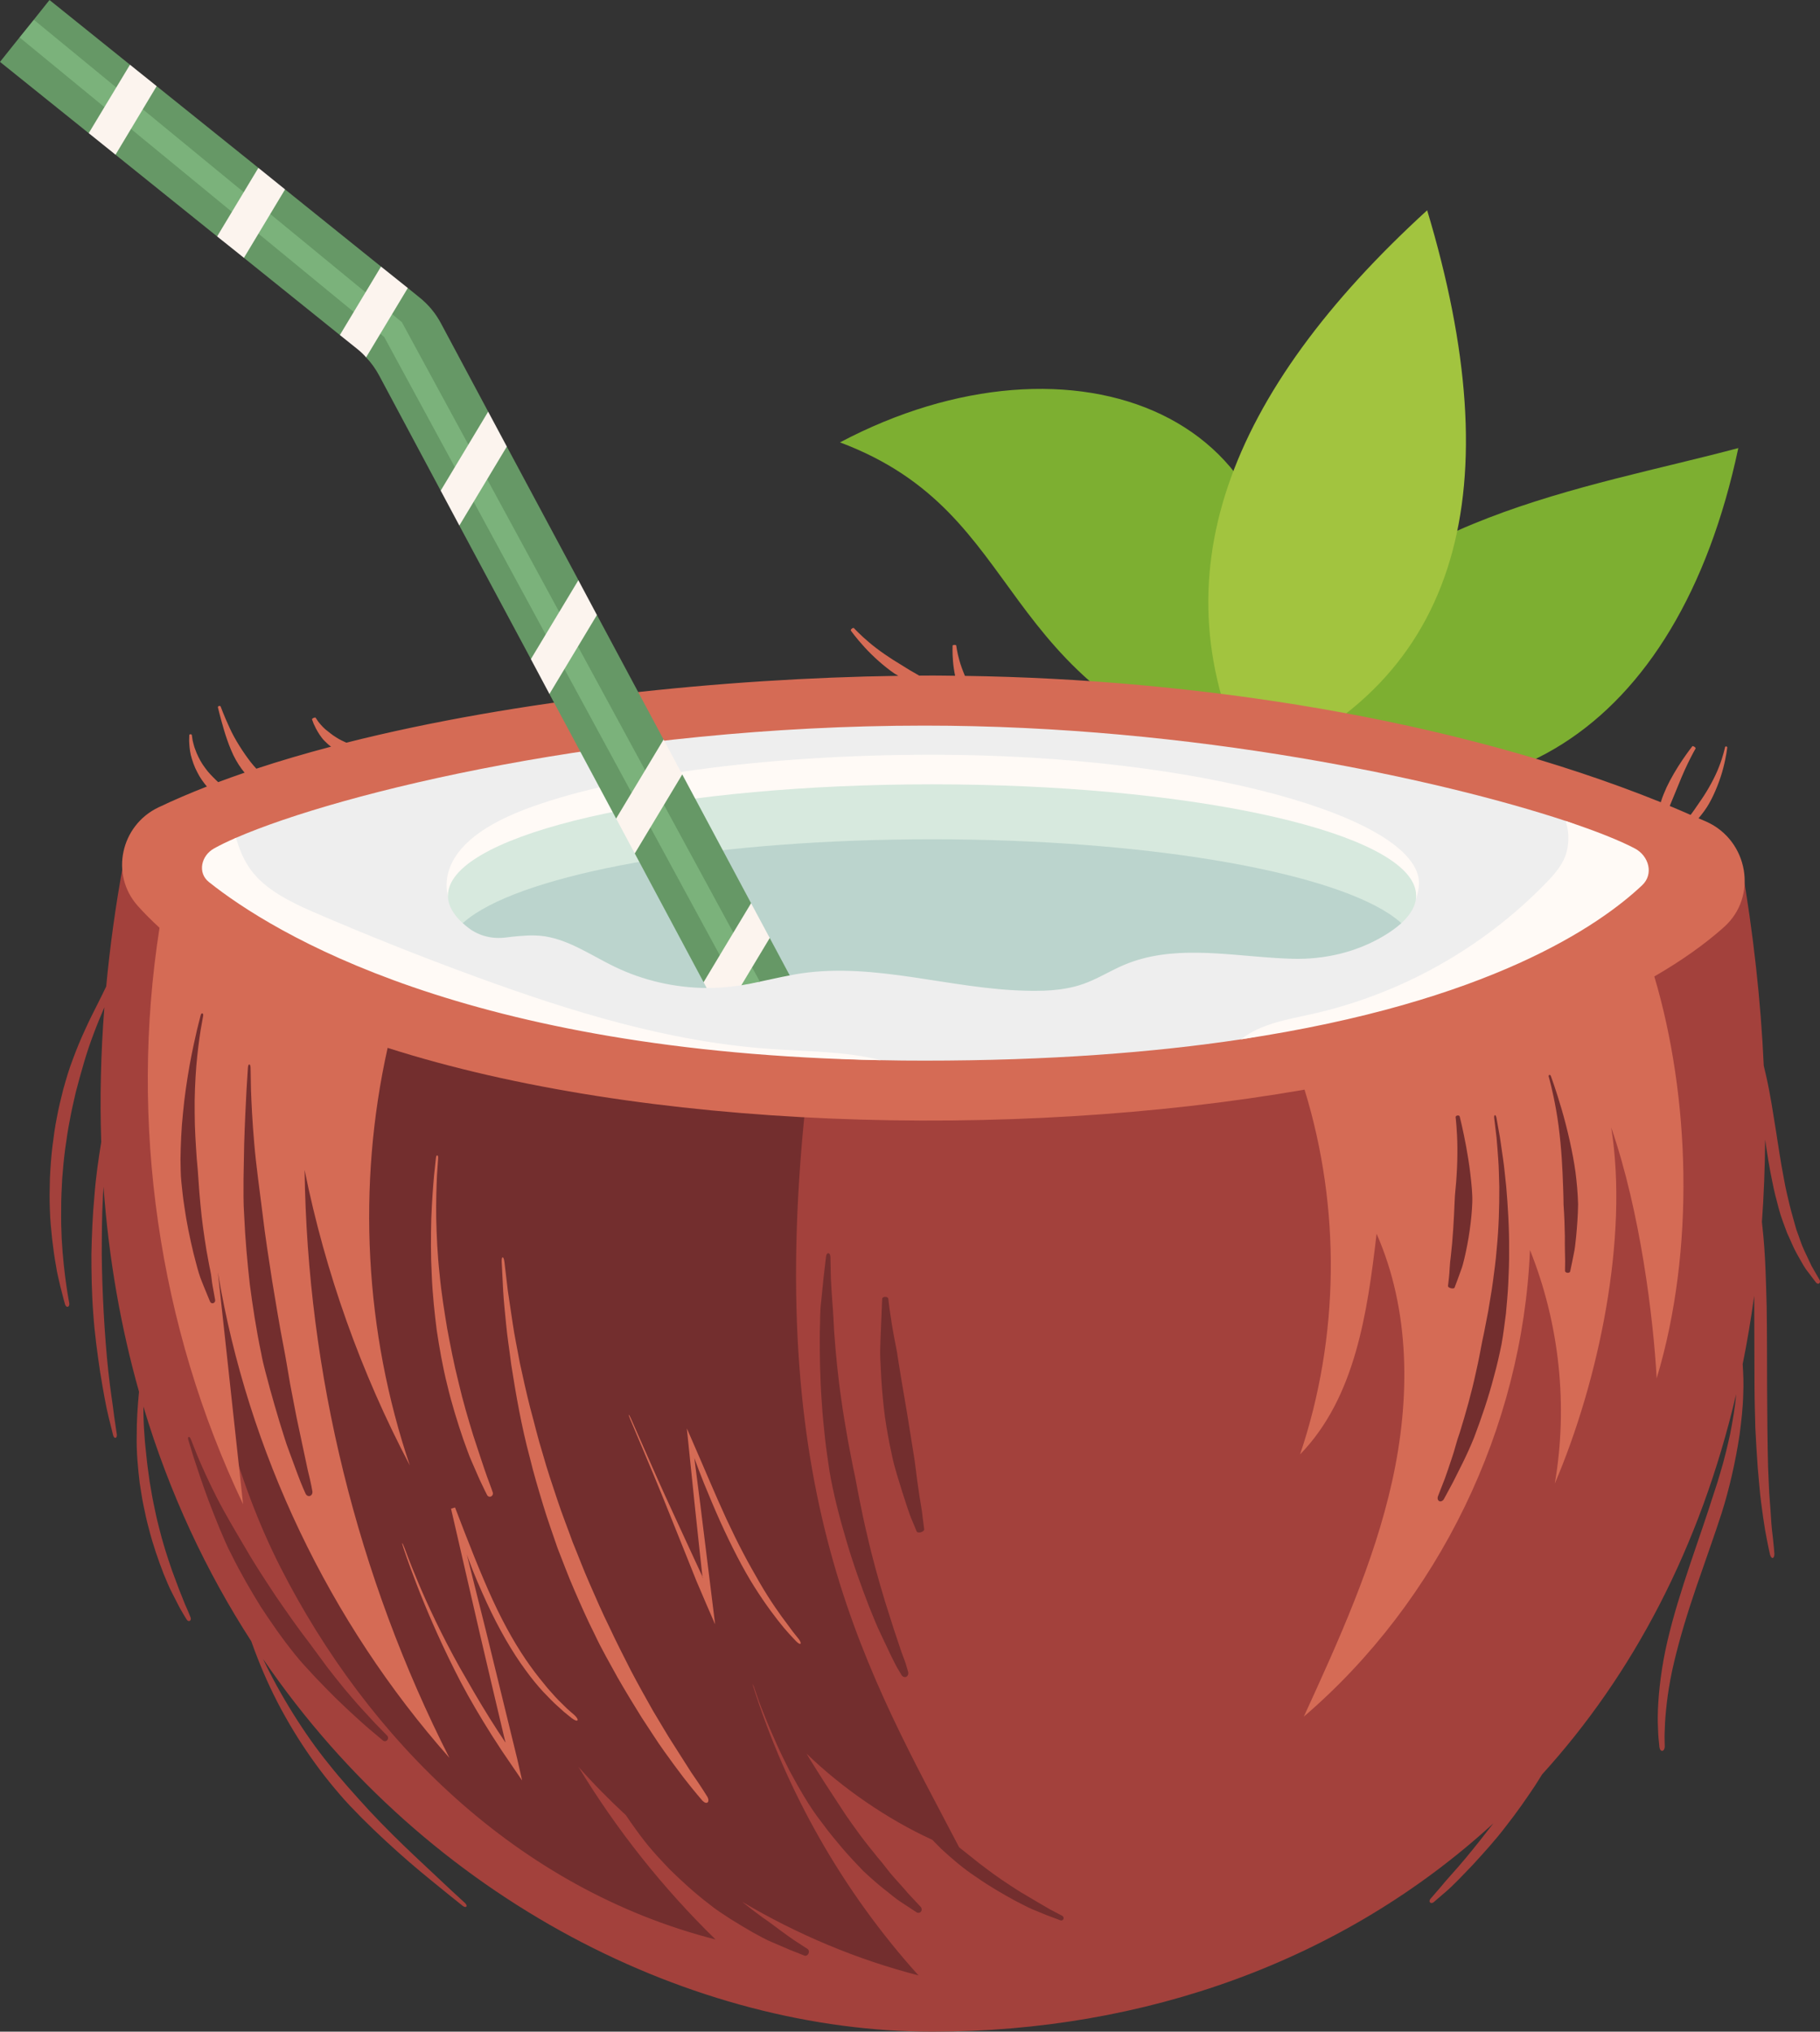
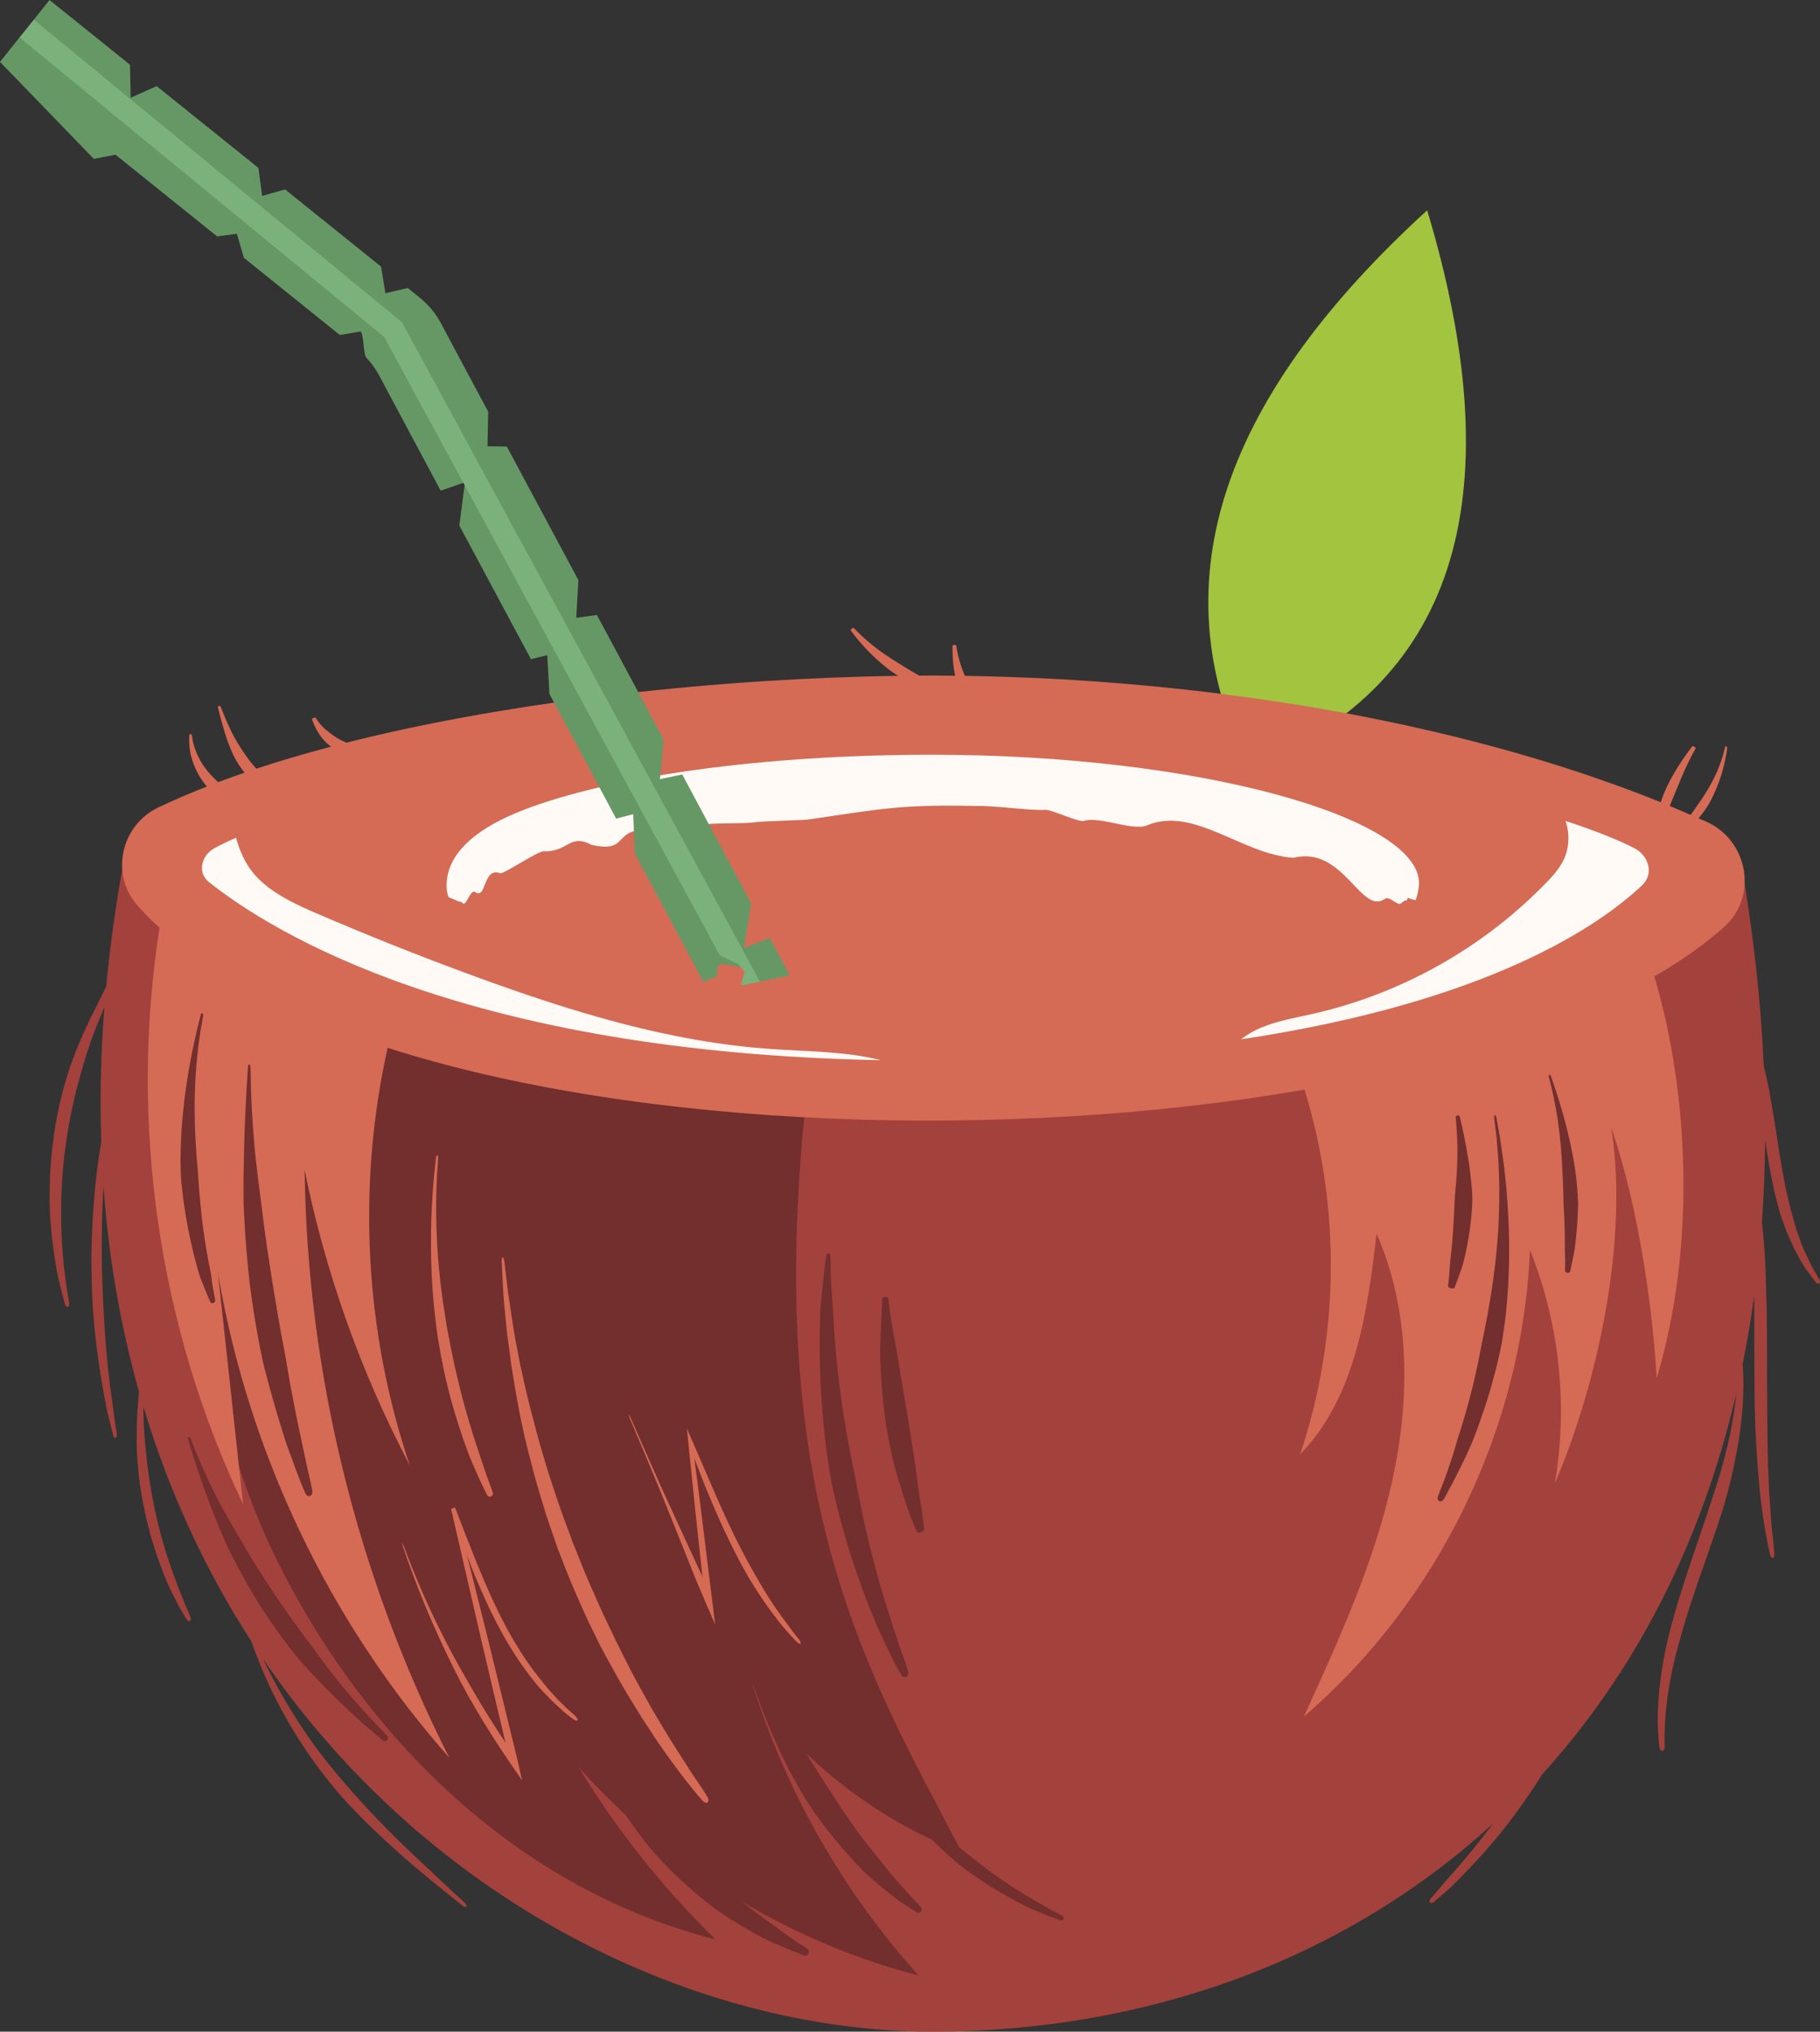
<svg xmlns="http://www.w3.org/2000/svg" version="1.1" id="coconut_drink_00000098919153914268334580000005692016358510483878_" x="0px" y="0px" viewBox="0 0 223.97 250" style="enable-background:new 0 0 223.97 250;" xml:space="preserve">
  <rect x="0" y="0" width="223.97" height="250" fill="#333333" stroke="none" />
  <style type="text/css">
	.st0{fill:#7DAF31;}
	.st1{fill:#A2C43F;}
	.st2{fill:#A3413C;}
	.st3{fill:#732E2E;}
	.st4{fill:#D56B55;}
	.st5{fill:#EEEEEE;}
	.st6{fill:#FFFAF6;}
	.st7{fill:#D7E9DE;}
	.st8{fill:#BBD4CD;}
	.st9{fill:#669866;}
	.st10{fill:#7BB27B;}
	.st11{fill:#FCF4EE;}
</style>
-   <path id="path-14_00000084516719992286900460000003844638896951855501_" class="st0" d="M213.918,55.136  c-7.428,35.004-30.419,49.444-59.441,37.803c-0.172,0.508-0.318,1.001-0.506,1.517  c-32.503-10.211-26.927-31.13-50.6-40.02c28.513-15.098,59.107-3.727,53.569,29.031  C169.802,63.55,194.933,60.206,213.918,55.136z" />
  <path id="path-13_00000153670563876057103630000003973506905278873494_" class="st1" d="M153.763,94.502  c-11.681-23.38-2.67-46.21,21.864-68.627C185.846,59.858,180.143,83.934,153.763,94.502z" />
  <path id="path-12_00000149359995537999275540000006208918123568417198_" class="st2" d="M223.486,157.826  c0,0-0.463-0.611-1.232-1.625c-0.373-0.518-0.708-1.206-1.146-1.948  c-0.425-0.75-0.764-1.641-1.199-2.564c-0.344-0.95-0.756-1.956-1.028-3.024  c-0.285-1.065-0.573-2.161-0.781-3.264c-0.376-1.776-0.647-3.541-0.881-5.171  c-0.027,3.459-0.157,6.844-0.397,10.147c0.019,0.199,0.047,0.396,0.064,0.595  c0.381,3.422,0.437,6.838,0.521,9.831c0.048,2.992,0.042,6.396,0.051,9.809  c0.013,3.415,0.045,6.839,0.12,9.892c0.081,1.522,0.104,2.959,0.218,4.243  c0.115,1.284,0.15,2.437,0.249,3.39c0.232,1.901,0.311,3.06,0.311,3.06  c0.004,0.64-0.373,0.7-0.539,0.092c0,0-0.267-1.134-0.609-3.043  c-0.158-0.955-0.323-2.105-0.49-3.399c-0.174-1.295-0.262-2.738-0.413-4.273  c-0.111-1.536-0.209-3.168-0.293-4.843c-0.043-1.675-0.096-3.396-0.104-5.108  c-0.011-3.42-0.022-6.818-0.032-9.804c-0.001-0.44-0.005-0.906-0.008-1.362  c-0.392,2.865-0.861,5.669-1.415,8.403c0.079,1.193,0.129,2.421,0.069,3.689  c-0.036,1.667-0.236,3.367-0.458,5.058c-0.512,3.37-1.284,6.68-2.177,9.513  c-0.905,2.819-2.049,5.972-3.136,9.147c-1.088,3.174-2.062,6.391-2.747,9.296  c-0.696,2.906-0.989,5.514-1.103,7.385c-0.039,0.936-0.083,1.689-0.054,2.205  c0.01,0.518,0.016,0.801,0.016,0.801c-0.045,0.622-0.561,0.668-0.655,0.049  c0,0-0.027-0.288-0.078-0.815c-0.069-0.527-0.084-1.296-0.123-2.259  c-0.032-1.924,0.161-4.622,0.7-7.636c1.083-6.048,3.787-13.137,5.601-18.689  c0.433-1.392,0.962-2.86,1.4-4.41c0.469-1.542,0.856-3.159,1.214-4.789  c0.31-1.614,0.598-3.243,0.727-4.846c-4.437,18.952-12.792,34.585-23.875,46.779  c-0.3,0.486-0.597,0.96-0.887,1.409c-1.038,1.556-2.251,3.309-3.579,4.99  c-1.294,1.709-2.756,3.297-4.049,4.712c-1.326,1.386-2.481,2.612-3.405,3.39  c-0.918,0.783-1.464,1.258-1.464,1.258c-0.354,0.203-0.605-0.068-0.392-0.403  c0,0,0.476-0.542,1.254-1.449c0.745-0.938,1.901-2.134,3.108-3.596  c1.086-1.304,2.256-2.781,3.408-4.279C165.309,241.288,140.869,250,114.732,250  c-29.182,0-61.936-15.906-82.359-45.861c2.039,4.337,5.133,9.308,8.03,12.862  c1.451,1.845,3.239,3.833,5.059,5.821c1.84,1.97,3.78,3.876,5.545,5.541  c1.772,1.664,3.328,3.125,4.442,4.171c1.125,1.036,1.802,1.66,1.802,1.66  c0.341,0.376,0.116,0.627-0.291,0.34c0,0-0.718-0.577-1.911-1.535  c-1.183-0.971-2.864-2.297-4.711-3.894c-1.841-1.603-3.871-3.45-5.801-5.387  c-0.958-0.975-1.914-1.951-2.768-2.963c-0.863-1.003-1.669-1.999-2.389-2.958  c-1.439-1.917-2.954-4.191-4.288-6.584c-1.351-2.383-2.499-4.892-3.391-7.171  c-0.289-0.73-0.543-1.422-0.783-2.093c-5.529-8.546-10.067-18.182-13.271-28.869  c0.001,1.166,0.035,2.372,0.135,3.574c0.053,0.987,0.189,1.964,0.276,2.911  c0.091,0.948,0.248,1.856,0.352,2.71c0.158,0.846,0.282,1.758,0.48,2.688  c0.193,0.931,0.386,1.894,0.64,2.846c0.459,1.917,1.068,3.804,1.65,5.474  c0.309,0.829,0.599,1.608,0.86,2.309c0.279,0.697,0.527,1.317,0.734,1.834  c0.461,1.014,0.696,1.65,0.696,1.65c0.097,0.364-0.253,0.548-0.47,0.249  c0,0-0.373-0.571-0.925-1.561c-0.258-0.504-0.567-1.109-0.915-1.788  c-0.36-0.676-0.665-1.468-1.018-2.299c-0.652-1.684-1.324-3.601-1.818-5.558  c-0.271-0.972-0.476-1.957-0.672-2.911c-0.201-0.953-0.32-1.889-0.465-2.757  c-0.203-1.749-0.408-3.748-0.363-5.764c-0.012-1.872,0.122-3.74,0.285-5.43  c-2.22-7.862-3.72-16.279-4.371-25.234c-0.023,0.392-0.047,0.784-0.066,1.177  c-0.142,2.495-0.145,4.978-0.149,7.157c0.04,4.358,0.326,9.917,0.805,14.375  c0.235,2.229,0.565,4.17,0.724,5.574c0.207,1.396,0.332,2.237,0.332,2.237  c0.029,0.468-0.319,0.537-0.454,0.095c0,0-0.206-0.829-0.549-2.207  c-0.347-1.378-0.685-3.334-1.053-5.566c-0.33-2.236-0.686-4.754-0.854-7.274  c-0.192-2.519-0.227-5.031-0.226-7.236c0.047-2.205,0.136-4.715,0.374-7.227  c0.17-2.274,0.499-4.532,0.836-6.591c-0.177-5.348-0.059-10.877,0.387-16.587  c-0.448,1.041-0.904,2.133-1.326,3.27c-0.442,1.16-0.848,2.369-1.201,3.587  c-0.361,1.216-0.69,2.435-0.998,3.618c-0.276,1.191-0.542,2.343-0.733,3.432  c-0.222,1.083-0.389,2.255-0.558,3.465c-0.164,1.212-0.281,2.47-0.376,3.734  c-0.069,1.265-0.134,2.536-0.125,3.776c-0.022,1.24,0.011,2.449,0.064,3.588  c0.249,4.557,0.941,7.973,0.941,7.973c0.036,0.478-0.374,0.575-0.525,0.125  c0,0-0.243-0.842-0.592-2.259c-0.15-0.713-0.394-1.559-0.53-2.534  c-0.177-0.969-0.332-2.051-0.463-3.209c-0.123-1.157-0.252-2.391-0.286-3.662  c-0.054-1.271-0.03-2.577,0.006-3.88c0.062-1.302,0.153-2.598,0.302-3.848  c0.154-1.248,0.315-2.457,0.544-3.573c0.201-1.122,0.491-2.304,0.8-3.524  c0.345-1.21,0.695-2.463,1.171-3.677c0.447-1.222,0.948-2.43,1.48-3.582  c0.522-1.158,1.074-2.262,1.596-3.284c0.374-0.741,0.716-1.434,1.033-2.101  c0.462-4.906,1.149-9.934,2.104-15.098h199.117c1.497,8.658,2.399,16.941,2.759,24.85  c0.117,0.475,0.231,0.952,0.333,1.43c0.489,2.189,0.81,4.382,1.123,6.298  c0.305,1.912,0.611,4.094,1.035,6.247c0.188,1.085,0.447,2.15,0.695,3.19  c0.258,1.037,0.555,2.027,0.815,2.973c0.345,0.909,0.605,1.799,0.956,2.546  c0.354,0.748,0.669,1.414,0.931,1.97c0.616,1.069,0.988,1.713,0.988,1.713  C224.09,157.885,223.758,158.136,223.486,157.826z" />
  <path id="path-11_00000000186803698442817710000011266679862167725723_" class="st3" d="M130.511,236.304  c0,0-0.611-0.229-1.626-0.608c-0.503-0.206-1.106-0.453-1.782-0.73  c-0.678-0.281-1.383-0.685-2.16-1.068c-1.521-0.826-3.207-1.804-4.793-2.916  c-1.624-1.061-3.081-2.333-4.322-3.481c-0.351-0.342-0.725-0.733-1.092-1.106  c-5.481-2.503-11.088-6.351-15.479-10.606c0.135,0.225,0.278,0.458,0.405,0.679  c0.598,0.943,1.212,1.966,1.886,2.996c0.672,1.029,1.367,2.092,2.063,3.158  c0.686,1.075,1.446,2.098,2.174,3.108c0.738,1.001,1.506,1.937,2.222,2.829  c0.756,0.852,1.363,1.761,2.022,2.475c0.64,0.732,1.236,1.363,1.7,1.927  c0.997,1.067,1.597,1.709,1.597,1.709c0.283,0.411-0.087,0.877-0.519,0.65  c0,0-0.751-0.493-1.998-1.311c-0.636-0.401-1.295-1.003-2.099-1.616  c-0.787-0.631-1.629-1.37-2.501-2.189c-0.82-0.863-1.698-1.779-2.543-2.766  c-0.835-0.996-1.7-2.016-2.478-3.095c-1.652-2.095-2.924-4.426-4.032-6.455  c-0.507-1.041-1.086-2.135-1.593-3.306c-0.524-1.164-1.05-2.37-1.528-3.599  c-0.491-1.15-0.893-2.338-1.283-3.498c-0.052-0.099-0.115-0.199-0.165-0.297  c4.134,13.251,11.161,25.587,20.444,35.889c-7.612-1.965-14.927-5.044-21.694-9.053  c0.846,0.676,1.679,1.325,2.487,1.908c0.798,0.54,1.524,1.091,2.181,1.588  c0.667,0.481,1.259,0.919,1.768,1.26c1.03,0.668,1.65,1.07,1.65,1.07  c0.302,0.297,0.004,0.902-0.396,0.803c0,0-0.699-0.277-1.86-0.737  c-0.576-0.248-1.266-0.545-2.041-0.878c-0.793-0.31-1.605-0.777-2.483-1.254  c-0.864-0.5-1.78-1.038-2.702-1.62c-0.912-0.598-1.868-1.191-2.728-1.907  c-1.779-1.355-3.413-2.869-4.805-4.234c-0.666-0.715-1.399-1.457-2.098-2.278  c-0.715-0.807-1.39-1.695-2.043-2.599c-0.437-0.587-0.838-1.187-1.246-1.784  c-2.045-1.892-4.005-3.877-5.85-5.967c4.706,7.761,10.394,14.923,16.883,21.26  c-24.428-6.235-42.786-24.652-53.559-45.829c-10.773-21.177-13.567-52.065-10.358-75.619l74.986,18.818  c-5.188,48.988,8.055,70.466,18.907,91.284c0.276,0.226,0.554,0.454,0.848,0.676  c0.72,0.552,1.426,1.169,2.188,1.721c1.487,1.153,3.067,2.199,4.499,3.1  c1.453,0.862,2.733,1.624,3.663,2.154c0.947,0.496,1.517,0.795,1.517,0.795  C131.036,235.967,130.852,236.399,130.511,236.304z" />
  <path id="path-10_00000021106348993471459510000004359216732441566142_" class="st4" d="M212.158,114.078  c-2.432,2.171-5.322,4.194-8.577,6.077c4.373,14.711,5.065,33.576,0.291,49.45  c-0.411-7.416-1.999-20.448-5.598-30.873c2.172,13.556-1.545,31.199-6.938,43.819  c1.643-9.617,0.572-19.685-3.058-28.738c-0.899,21.872-11.232,43.193-27.827,57.418  c4.301-9.398,8.632-18.883,10.87-28.977c2.237-10.094,2.248-20.98-1.918-30.439  c-1.134,9.702-2.614,20.16-9.416,27.153c4.857-14.411,5.031-30.355,0.549-44.885  c-36.376,6.322-81.498,4.877-112.834-5.141c-3.783,16.948-2.828,34.934,2.732,51.382  c-6.016-11.42-10.392-23.707-12.952-36.365c0.337,25.054,6.483,50.011,17.816,72.343  c-14.8-16.731-24.793-37.689-28.488-59.745c1.034,9.512,2.069,19.023,3.103,28.535  c-10.428-21.888-14.033-46.97-10.283-70.928c-0.955-0.878-1.862-1.776-2.688-2.705  c-3.416-3.841-2.089-9.89,2.544-12.103c1.88-0.898,3.882-1.752,5.97-2.571  c-0.418-0.508-0.852-1.091-1.174-1.751c-0.38-0.699-0.629-1.463-0.805-2.141  c-0.155-0.69-0.183-1.306-0.202-1.739c0.011-0.434,0.017-0.696,0.017-0.696  c0.007-0.145,0.291-0.137,0.317-0.005c0,0,0.036,0.247,0.096,0.656  c0.038,0.202,0.113,0.441,0.182,0.706c0.065,0.267,0.211,0.544,0.308,0.849  c0.257,0.592,0.587,1.233,1.019,1.797c0.403,0.583,0.907,1.075,1.336,1.503  c0.094,0.088,0.2,0.188,0.298,0.282c1.059-0.399,2.147-0.786,3.251-1.165  c-0.128-0.153-0.251-0.307-0.361-0.46c-0.488-0.662-0.955-1.473-1.304-2.331  c-0.358-0.853-0.653-1.724-0.882-2.503c-0.457-1.56-0.736-2.741-0.736-2.741  c-0.038-0.165,0.272-0.256,0.337-0.107c0,0,0.414,1.145,1.085,2.586  c0.649,1.458,1.712,3.091,2.611,4.252c0.208,0.266,0.444,0.54,0.695,0.813  c2.935-0.971,6.014-1.873,9.201-2.714c-0.039-0.031-0.082-0.053-0.12-0.084  c-0.269-0.2-0.505-0.444-0.738-0.672c-0.232-0.23-0.405-0.507-0.58-0.745  c-0.329-0.502-0.556-0.969-0.705-1.304c-0.129-0.343-0.207-0.55-0.207-0.55  c-0.038-0.117,0.378-0.29,0.446-0.204c0,0,0.112,0.17,0.298,0.451  c0.204,0.268,0.505,0.627,0.897,0.976c0.414,0.327,0.85,0.701,1.342,0.996  c0.408,0.27,0.842,0.469,1.243,0.65c21.032-5.315,46.498-7.92,67.931-8.228  c-0.159-0.094-0.33-0.186-0.477-0.28c-1.233-0.839-2.656-2.108-3.675-3.229  c-1.028-1.117-1.689-2.048-1.689-2.048c-0.092-0.129,0.261-0.414,0.372-0.314  c0,0,0.758,0.826,1.882,1.769c1.117,0.954,2.623,1.968,3.833,2.689  c0.687,0.443,1.5,0.932,2.321,1.387c0.57-0.003,1.144-0.009,1.708-0.009  c0.894,0,1.807,0.02,2.71,0.029c-0.127-0.614-0.218-1.238-0.262-1.792  c-0.094-1.095-0.05-1.915-0.05-1.915c0.006-0.114,0.422-0.128,0.447-0.024  c0,0,0.095,0.795,0.378,1.8c0.167,0.62,0.423,1.301,0.695,1.944  c28.08,0.402,59.853,5.142,85.632,15.548c0.004-0.013,0.007-0.026,0.011-0.039  c0.193-0.645,0.464-1.258,0.701-1.794c0.497-1.065,1.262-2.357,1.936-3.349  c0.671-0.995,1.232-1.704,1.232-1.704c0.079-0.097,0.454,0.16,0.404,0.269  c0,0-0.444,0.774-0.954,1.83c-0.516,1.054-1.067,2.398-1.487,3.448  c-0.225,0.545-0.483,1.169-0.742,1.797c0.865,0.357,1.713,0.73,2.564,1.1  c0.035-0.047,0.074-0.091,0.108-0.138c0.471-0.621,0.876-1.279,1.275-1.83  c0.765-1.122,1.626-2.656,2.128-3.984c0.517-1.322,0.731-2.386,0.731-2.386  c0.039-0.144,0.285-0.098,0.269,0.048c0,0-0.116,1.092-0.485,2.505  c-0.358,1.414-1.029,3.127-1.743,4.377c-0.335,0.602-0.798,1.229-1.306,1.827  c0.329,0.146,0.672,0.28,0.998,0.428C215.146,103.446,216.365,110.323,212.158,114.078z   M97.93,201.235c-0.25-0.299-0.595-0.757-1.023-1.352c-0.888-1.164-2.116-2.879-3.403-5.097  c-0.628-1.118-1.342-2.317-2.025-3.642c-0.702-1.314-1.387-2.741-2.09-4.237  c-1.384-3.002-2.756-6.319-4.235-9.697l-0.632-1.442l0.161,1.562  c0.138,1.336,0.496,4.811,0.815,7.907c0.187,1.752,0.387,3.625,0.594,5.561  c0.106,0.968,0.213,1.952,0.321,2.945c0.037,0.35,0.031,0.243,0.039,0.291l0.019,0.073  c0.009,0.042,0.004,0.061,0.009,0.106c-0.002,0.012-0.03-0.103-0.049-0.159  c-0.015-0.057,0.01-0.03,0.006-0.063c-0.41-0.885-0.817-1.765-1.219-2.634  c-0.825-1.79-1.628-3.532-2.385-5.175c-1.52-3.282-2.799-6.189-3.711-8.27  c-0.914-2.08-1.465-3.332-1.465-3.332c-0.296-0.667-0.402-0.651-0.109,0.047  c0,0,0.532,1.26,1.415,3.353c0.886,2.092,2.119,5.018,3.46,8.378  c0.674,1.679,1.388,3.459,2.122,5.288c0.378,0.944,0.76,1.9,1.145,2.862l1.227,2.874l0.613,1.412  l0.309,0.711l0.155,0.357c0.018-0.005-0.024-0.23-0.034-0.334  c-0.62-5.013-1.236-9.995-1.777-14.372c-0.255-1.981-0.528-4.111-0.738-5.74  c0.382,1.039,0.766,2.069,1.172,3.069c0.669,1.647,1.344,3.243,2.027,4.763  c1.377,3.032,2.773,5.763,4.159,7.964c1.383,2.202,2.683,3.904,3.627,5.049  c0.485,0.563,0.869,0.997,1.146,1.278c0.27,0.287,0.413,0.439,0.413,0.439  c0.528,0.522,0.749,0.328,0.313-0.279C98.303,201.7,98.174,201.539,97.93,201.235z M85.064,218.099  c-0.604-0.949-1.328-2.086-2.141-3.363c-0.833-1.263-1.654-2.731-2.585-4.254  c-0.879-1.555-1.806-3.209-2.709-4.932c-0.88-1.736-1.791-3.511-2.63-5.316  c-0.884-1.783-1.67-3.605-2.44-5.365c-0.778-1.757-1.421-3.502-2.09-5.106  c-0.581-1.638-1.277-3.364-1.879-5.19c-0.61-1.823-1.248-3.705-1.785-5.626  c-0.602-1.903-1.047-3.852-1.567-5.733c-0.478-1.89-0.888-3.746-1.265-5.498  c-0.317-1.762-0.676-3.411-0.887-4.914c-0.224-1.502-0.424-2.84-0.59-3.955  c-0.265-2.242-0.425-3.592-0.425-3.592c-0.095-0.721-0.366-0.731-0.333,0.024  c0,0,0.07,1.363,0.185,3.627c0.062,1.132,0.21,2.484,0.356,4.006  c0.137,1.523,0.41,3.198,0.632,4.993c0.556,3.57,1.247,7.581,2.296,11.485  c0.474,1.965,1.055,3.895,1.619,5.763c0.556,1.871,1.216,3.642,1.777,5.317  c0.654,1.64,1.294,3.419,2.082,5.206c0.779,1.79,1.587,3.639,2.502,5.443  c0.852,1.835,1.88,3.587,2.826,5.319c0.981,1.713,1.987,3.352,2.941,4.889  c1.006,1.506,1.899,2.952,2.797,4.192c0.89,1.246,1.701,2.34,2.39,3.242  c1.395,1.793,2.302,2.816,2.302,2.816c0.513,0.534,0.955,0.203,0.613-0.468  C87.057,221.108,86.35,219.942,85.064,218.099z M70.273,210.684c-0.278-0.226-0.668-0.586-1.152-1.083  c-0.506-0.474-1.075-1.113-1.737-1.869c-0.634-0.78-1.378-1.664-2.126-2.724  c-1.52-2.1-3.115-4.84-4.634-8.146c-1.515-3.306-3.013-7.147-4.625-11.365l-0.494,0.147  c0.505,2.195,2.167,9.411,3.562,15.469c0.513,2.187,1.061,4.525,1.628,6.942  c0.286,1.208,0.576,2.436,0.869,3.675c0.147,0.619,0.295,1.241,0.443,1.865l0.111,0.468  c0.025,0.105,0.028,0.113,0.028,0.113l0.008,0.02l0.033,0.092c-0.001,0.018,0.053,0.175,0.01,0.106  l-0.108-0.142l-0.822-1.242c-0.34-0.533-0.678-1.064-1.014-1.591  c-1.326-2.121-2.537-4.234-3.675-6.231c-2.243-4.012-3.944-7.687-5.068-10.352  c-1.126-2.666-1.71-4.309-1.71-4.309c-0.331-0.87-0.432-0.871-0.122,0.044  c0,0,0.543,1.659,1.587,4.365c1.041,2.706,2.612,6.451,4.689,10.585  c1.025,2.074,2.235,4.212,3.547,6.364c0.333,0.535,0.667,1.074,1.004,1.616  c0.422,0.651,0.845,1.305,1.27,1.96l2.013,2.951l0.255,0.374l0.128,0.187  c0.042,0.062,0.103,0.165,0.063,0.039l-0.19-0.841l-0.385-1.7  c-1.325-5.423-2.642-10.813-3.799-15.549c-0.801-3.199-1.681-6.716-2.414-9.645  c0.062,0.171,0.124,0.354,0.186,0.524c0.709,1.936,1.494,3.73,2.262,5.401  c1.541,3.342,3.176,6.122,4.744,8.255c0.773,1.074,1.528,1.985,2.225,2.739  c0.71,0.743,1.317,1.369,1.854,1.831c0.514,0.485,0.926,0.835,1.219,1.055  c0.285,0.228,0.432,0.345,0.432,0.345c0.758,0.571,0.999,0.264,0.316-0.388  C70.682,211.039,70.543,210.918,70.273,210.684z M53.92,142.506c0.023-0.428-0.223-0.471-0.274-0.028  c0,0-0.086,0.802-0.23,2.133c-0.118,1.334-0.263,3.202-0.341,5.337  c-0.056,2.134-0.076,4.535,0.055,6.918c0.093,2.387,0.353,4.75,0.614,6.822  c0.314,2.064,0.71,4.412,1.294,6.733c0.552,2.328,1.271,4.628,1.962,6.656  c0.379,1.003,0.682,1.964,1.059,2.79c0.363,0.83,0.685,1.57,0.955,2.187  c0.565,1.221,0.942,1.938,0.942,1.938c0.233,0.373,0.778,0.135,0.696-0.307  c0,0-0.25-0.765-0.727-2.004c-0.447-1.252-1.017-3.019-1.679-5.021  c-0.624-2.015-1.29-4.286-1.823-6.577c-0.577-2.28-1.012-4.579-1.393-6.599  c-0.334-2.027-0.715-4.342-0.934-6.691c-0.258-2.346-0.367-4.721-0.416-6.84  c-0.029-2.12,0.033-3.983,0.095-5.316C53.866,143.307,53.92,142.506,53.92,142.506z" />
-   <path id="path-09_00000061468918330807159180000009510669298994515107_" class="st5" d="M194.792,108.654  c-4.386,4.14-10.41,10.871-30.101,15.892c-3.726,0.95-7.105,2.615-11.965,3.345  c-10.752,1.618-23.618,2.622-38.96,2.622c-1.822,0-3.63-0.014-5.383-0.056  c-13.06-0.25-24.278-2.435-33.633-4.164c-27.221-5.031-39.871-13.673-45.699-18.313  c-1.433-1.144-2.459-1.707-0.859-2.585c0.751-0.418-0.191-1.855,0.853-2.301  c12.755-5.551,46.485-13.807,84.722-13.807c33.132,0,63.483,6.639,78.894,11.729  c3.825,1.269,2.602,2.416,4.396,3.365C198.794,105.301,196.252,107.288,194.792,108.654z" />
  <path id="path-08_00000140718668279091891580000018196930914269124283_" class="st6" d="M56.587,110.977  c0,0,0.004,0.002,0.004,0.002C56.772,111.443,56.585,111.122,56.587,110.977z M114.697,92.871  c-21.027,0-39.514,2.684-50.117,6.733c-5.985,2.286-8.788,5.085-9.458,7.925  c-0.323,1.372-0.112,2.4,0.069,2.86c0,0.014,1.372,0.578,1.396,0.588  c0.001-0.091,0.075-0.114,0.358,0.164c0.445,0.432,0.943-1.785,1.541-1.367  c1.391,0.976,0.929-3.175,3.099-2.311c0.668-0.056,4.601-2.737,5.325-2.709  c3.046,0.098,3.155-2.233,5.881-0.797c5.133,1.144,1.952-2.488,8.503-1.833  c0.487-0.084,4.52-0.526,5.007-0.637c1.224-0.251,5.451-0.096,6.675-0.319  c0.473-0.098,5.964-0.249,6.437-0.319c9.194-1.353,11.544-1.869,20.821-1.673  c1.683-0.084,6.717,0.59,8.344,0.478c0.682-0.126,4.18,1.592,4.848,1.355  c1.766-0.614,5.984,1.283,7.709,0.558c5.786-2.427,11.697,3.581,18.04,3.985  c6.19-1.534,8.28,7.132,11.256,5.054c0.598-0.418,1.572,0.968,2.018,0.535  c0.737-0.725,0.504,0.092,0.797-0.662c0,0,0.959,0.379,0.97,0.245  c0.256-0.648,0.409-1.579,0.409-2.04C174.624,100.596,147.593,92.871,114.697,92.871z" />
-   <path id="path-07_00000134958883455232162760000008074256012455322004_" class="st7" d="M174.271,110.221  c0,1.158-0.64,2.301-1.822,3.375c-1.613,1.478-6.722-1.566-10.2-0.339  c-2.559,0.418-4.513-2.902-7.142-3.069c-6.343-0.405-10.683-2.427-16.47,0  c-1.725,0.725-2.169,0.994-3.935,1.607c-0.668,0.237-0.922-1.441-1.603-1.315  c-1.238,0.223-2.683,1.74-3.935,1.754c-0.389,0-4.115-0.278-4.518-0.292  c-9.278-0.195-13.386-0.649-22.58,0.704c-0.473,0.07-1.315-0.456-1.788-0.359  c-1.224,0.223-5.66-0.699-6.884-0.448c-0.487,0.112-3.179,0.275-3.666,0.359  c-0.264,0.056-2.941,0.317-3.219,0.359c-0.181,0.028-2.859,0.958-3.04,0.986l-2.325,0.359  c-1.21,0.167-2.772,1.076-2.772,1.076l-2.95-2.6c0,0-2.265,0.03-2.682-0.179  c-2.726-1.436-2.05,0.098-5.096,0c-0.723-0.028-0.316-0.683-0.984-0.628  c-1.363,0.112-3.205,0.785-4.47,0.896c-1.224-0.655-4.466,1.841-5.245,1.13  c-1.182-1.074-1.822-2.218-1.822-3.375c0-0.432,0.083-0.865,0.264-1.297c0,0,0,0,0-0.014  c2.851-6.959,28.32-12.399,59.31-12.399c30.99,0,56.458,5.439,59.31,12.399c0,0.014,0,0.014,0,0.014  C174.188,109.356,174.271,109.789,174.271,110.221z" />
-   <path id="path-06_00000013179116531058471920000016229012717672753815_" class="st8" d="M172.449,113.596  c-0.605,0.554-1.355,1.093-2.239,1.615c-3.37,1.988-7.283,2.882-11.192,2.768  c-0.7-0.02-1.403-0.056-2.106-0.101c-6.343-0.405-12.755-1.59-18.541,0.837  c-1.725,0.725-3.324,1.757-5.091,2.371c-0.642,0.228-1.296,0.391-1.951,0.515  c-1.268,0.24-2.559,0.322-3.849,0.322c-0.389,0-0.779,0-1.182-0.014  c-9.278-0.195-18.5-3.487-27.694-2.134c-0.473,0.07-0.946,0.153-1.419,0.251  c-1.224,0.223-2.089-2.121-3.313-1.87c-0.487,0.112-1.28,0.821-1.767,0.904  c-0.264,0.056-0.348-1.943-0.626-1.901c-0.181,0.028-1.332,0.126-1.513,0.153l-1.776,0.594  c-1.21,0.167-0.003,3.668-1.227,3.668c-3.909-0.028-7.789-0.906-11.308-2.608  c-0.417-0.195-0.821-0.418-1.238-0.628c-2.726-1.436-5.411-3.124-8.457-3.222  c-0.723-0.028-1.419,0.014-2.086,0.07c-0.567,0.046-1.123,0.112-1.669,0.181  c-1.593,0.201-3.226-0.18-4.507-1.15c-0.27-0.204-0.52-0.411-0.75-0.621  c0.445-0.405,0.96-0.795,1.558-1.186c8.179-5.328,30.253-9.135,56.194-9.135  c25.941,0,48.015,3.808,56.194,9.135C171.489,112.801,172.004,113.191,172.449,113.596z" />
-   <path id="path-05_00000096780519078009134050000001923703706080455595_" class="st9" d="M97.185,120.025  c-1.224,0.223-2.448,0.516-3.672,0.767c-0.751,0.167-0.417-0.839-1.182-0.714  c-0.181,0.028-0.931-1.126-1.112-1.098l-2.341-0.381c-1.21,0.167,0.007,1.732-1.217,1.732  l-1.075,0.53l-8.471-15.843l-0.186-4.828l-2.109,0.533l-8.207-15.328l-0.266-4.779l-2.015,0.498v-0.014  l-8.805-16.429l0.691-5.331l-2.986,1.035l-7.595-14.212c-0.431-0.795-0.96-1.534-1.586-2.19  c-0.32-0.363-0.289-2.88-0.678-3.187l-2.549,0.439l-11.809-9.498l-0.864-2.97l-2.433,0.334  L14.215,19.037l-0.623-3.157l-2.673,0.508L0,7.615L2.406,4.602l3.37,0.377L4.159,2.427L6.092,0  l9.904,7.964l0.086,4.058l3.197-1.422l12.518,10.056l0.468,3.452l2.814-0.802l11.809,9.498l0.541,3.275  l2.755-0.64l1.433,1.158c1.099,0.879,2.003,1.967,2.657,3.208l5.8,10.851l-0.083,4.26l2.378,0.035  l8.805,16.429v0.014l-0.262,4.627l2.543-0.346l8.207,15.327l-0.451,4.876l2.746-0.58l8.471,15.843  l-0.862,5.502l3.157-1.221L97.185,120.025z" />
+   <path id="path-05_00000096780519078009134050000001923703706080455595_" class="st9" d="M97.185,120.025  c-1.224,0.223-2.448,0.516-3.672,0.767c-0.751,0.167-0.417-0.839-1.182-0.714  c-0.181,0.028-0.931-1.126-1.112-1.098l-2.341-0.381c-1.21,0.167,0.007,1.732-1.217,1.732  l-1.075,0.53l-8.471-15.843l-0.186-4.828l-2.109,0.533l-8.207-15.328l-0.266-4.779l-2.015,0.498v-0.014  l-8.805-16.429l0.691-5.331l-2.986,1.035l-7.595-14.212c-0.431-0.795-0.96-1.534-1.586-2.19  c-0.32-0.363-0.289-2.88-0.678-3.187l-2.549,0.439l-11.809-9.498l-0.864-2.97l-2.433,0.334  L14.215,19.037l-2.673,0.508L0,7.615L2.406,4.602l3.37,0.377L4.159,2.427L6.092,0  l9.904,7.964l0.086,4.058l3.197-1.422l12.518,10.056l0.468,3.452l2.814-0.802l11.809,9.498l0.541,3.275  l2.755-0.64l1.433,1.158c1.099,0.879,2.003,1.967,2.657,3.208l5.8,10.851l-0.083,4.26l2.378,0.035  l8.805,16.429v0.014l-0.262,4.627l2.543-0.346l8.207,15.327l-0.451,4.876l2.746-0.58l8.471,15.843  l-0.862,5.502l3.157-1.221L97.185,120.025z" />
  <path id="path-04_00000175282761559292123400000006442190167179600007_" class="st3" d="M111.568,205.092  c0.13,0.442,0.201,0.683,0.201,0.683c0.077,0.564-0.48,0.812-0.81,0.367  c0,0-0.129-0.218-0.366-0.616c-0.259-0.389-0.538-0.999-0.921-1.745  c-0.359-0.758-0.79-1.668-1.274-2.689c-0.501-1.017-0.95-2.189-1.459-3.427  c-0.962-2.495-1.984-5.325-2.816-8.199c-0.857-2.865-1.583-5.759-2.028-8.337  c-0.183-1.296-0.412-2.675-0.563-4.112c-0.156-1.437-0.313-2.919-0.4-4.413  c-0.225-2.981-0.263-5.988-0.246-8.66c0.058-1.337,0.006-2.591,0.16-3.718  c0.113-1.125,0.213-2.126,0.297-2.961c0.194-1.663,0.311-2.664,0.311-2.664  c0.074-0.553,0.511-0.504,0.537,0.032c0,0,0.021,1.001,0.057,2.663  c0.032,0.83,0.107,1.826,0.182,2.94c0.104,1.114,0.146,2.348,0.224,3.661  c0.192,2.623,0.465,5.558,0.899,8.451c0.191,1.449,0.445,2.884,0.683,4.273  c0.233,1.39,0.527,2.721,0.752,3.974c0.294,1.24,0.501,2.586,0.786,3.964  c0.283,1.379,0.566,2.807,0.912,4.225c0.641,2.85,1.441,5.681,2.2,8.195  c0.397,1.253,0.77,2.429,1.106,3.49c0.354,1.057,0.669,1.998,0.932,2.783  C111.206,204.029,111.46,204.641,111.568,205.092z M113.011,183.15  c-0.227-1.428-0.362-3.048-0.644-4.626c-0.254-1.584-0.506-3.157-0.728-4.538  c-0.234-1.381-0.501-2.953-0.769-4.536c-0.127-0.794-0.255-1.59-0.379-2.366  c-0.1-0.779-0.268-1.531-0.405-2.245c-0.543-2.854-0.774-5.044-0.774-5.044  c-0.053-0.291-0.729-0.28-0.751,0.026c0,0-0.092,2.22-0.213,5.15  c-0.02,0.735-0.063,1.519-0.015,2.317c0.041,0.799,0.083,1.62,0.125,2.437  c0.099,1.636,0.264,3.258,0.449,4.678c0.207,1.416,0.488,3.022,0.847,4.621  c0.314,1.609,0.871,3.175,1.286,4.581c0.464,1.396,0.82,2.631,1.202,3.48  c0.354,0.854,0.567,1.369,0.567,1.369c0.163,0.264,0.884,0.067,0.926-0.255  c0,0-0.071-0.548-0.189-1.456C113.471,185.824,113.202,184.585,113.011,183.15z M46.107,211.998  c-0.472-0.513-1.038-1.128-1.673-1.82c-0.638-0.687-1.296-1.497-2.02-2.332  c-0.7-0.858-1.437-1.771-2.169-2.728c-0.713-0.968-1.445-1.962-2.175-2.953  c-1.508-1.941-2.886-3.957-4.107-5.722c-1.181-1.791-2.54-3.827-3.768-5.964  c-1.254-2.12-2.528-4.261-3.536-6.243c-1.009-1.98-1.804-3.769-2.349-5.058  c-0.516-1.302-0.827-2.086-0.827-2.086c-0.174-0.416-0.439-0.346-0.306,0.104  c0,0,0.248,0.811,0.659,2.157c0.434,1.34,1.055,3.21,1.838,5.322  c0.404,1.049,0.835,2.166,1.304,3.302c0.485,1.129,0.954,2.307,1.553,3.415  c1.115,2.26,2.387,4.422,3.544,6.296c1.205,1.843,2.626,3.913,4.212,5.874  c0.776,0.994,1.671,1.895,2.495,2.808c0.845,0.895,1.689,1.744,2.485,2.541  c1.616,1.573,3.077,2.901,4.145,3.823c1.081,0.906,1.731,1.452,1.731,1.452  c0.377,0.264,0.802-0.206,0.526-0.585C47.669,213.598,47.082,212.997,46.107,211.998z M184.972,142.632  c-0.148-1.014-0.279-1.917-0.388-2.67c-0.266-1.497-0.427-2.398-0.427-2.398  c-0.092-0.48-0.332-0.456-0.276,0.046c0,0,0.108,0.905,0.287,2.408  c0.077,0.752,0.132,1.659,0.209,2.673c0.081,1.014,0.082,2.146,0.126,3.345  c0.011,2.403-0.056,5.095-0.327,7.751c-0.105,1.33-0.287,2.647-0.457,3.921  c-0.164,1.274-0.407,2.494-0.58,3.64c-0.238,1.136-0.434,2.359-0.718,3.608  c-0.246,1.256-0.471,2.559-0.78,3.85c-0.553,2.596-1.288,5.167-1.993,7.446  c-0.411,1.118-0.646,2.227-0.986,3.181c-0.325,0.959-0.602,1.821-0.865,2.528  c-0.274,0.703-0.494,1.265-0.645,1.653c-0.156,0.385-0.227,0.603-0.227,0.603  c-0.091,0.498,0.356,0.73,0.705,0.341c0,0,0.121-0.196,0.316-0.569  c0.2-0.371,0.49-0.91,0.853-1.582c0.676-1.368,1.7-3.26,2.609-5.531  c0.863-2.284,1.763-4.881,2.444-7.526c0.368-1.316,0.665-2.645,0.929-3.938  c0.238-1.297,0.374-2.568,0.538-3.748c0.095-1.19,0.237-2.456,0.291-3.772  c0.059-1.315,0.12-2.671,0.102-4.033c0.025-2.721-0.153-5.449-0.357-7.868  C185.212,144.783,185.126,143.647,184.972,142.632z M193.884,144.249  c-0.326-2.392-1.014-5.391-1.707-7.747c-0.686-2.36-1.327-4.096-1.327-4.096  c-0.087-0.232-0.322-0.165-0.262,0.083c0,0,0.508,1.775,0.921,4.169  c0.431,2.392,0.685,5.396,0.783,7.738c0.044,1.172,0.109,2.502,0.12,3.841  c0.097,1.337,0.141,2.687,0.16,3.894c-0.015,1.205,0.021,2.271,0.035,3.037  c-0.01,0.764-0.016,1.225-0.016,1.225c0.029,0.252,0.524,0.32,0.631,0.077  c0,0,0.096-0.457,0.256-1.215c0.075-0.382,0.165-0.839,0.267-1.353  c0.097-0.515,0.136-1.094,0.213-1.708c0.116-1.23,0.225-2.617,0.243-4  C194.167,146.813,194.032,145.445,193.884,144.249z M178.992,158.464c0,0,0.144-0.382,0.382-1.017  c0.116-0.32,0.254-0.704,0.41-1.135c0.175-0.429,0.292-0.922,0.42-1.447  c0.508-2.1,0.905-4.777,0.976-6.889c0.036-1.056-0.095-2.26-0.231-3.459  c-0.136-1.2-0.337-2.396-0.527-3.455c-0.392-2.117-0.792-3.682-0.792-3.682  c-0.06-0.208-0.517-0.133-0.502,0.088c0,0,0.195,1.593,0.218,3.701  c0.007,1.054-0.013,2.233-0.093,3.399c-0.048,1.167-0.228,2.316-0.249,3.326  c-0.078,2.019-0.22,4.601-0.465,6.678c-0.154,1.03-0.145,1.97-0.228,2.629  c-0.077,0.66-0.123,1.058-0.123,1.058C178.205,158.484,178.845,158.655,178.992,158.464z   M24.457,156.614c0.212,0.735,0.509,1.359,0.707,1.891c0.433,1.05,0.694,1.682,0.694,1.682  c0.175,0.329,0.636,0.188,0.625-0.194c0,0-0.121-0.665-0.321-1.768  c-0.107-0.549-0.128-1.233-0.299-1.96c-0.162-0.73-0.289-1.552-0.456-2.419  c-0.284-1.744-0.57-3.702-0.743-5.659c-0.201-1.955-0.271-3.903-0.453-5.611  c-0.114-1.711-0.255-3.668-0.254-5.643c-0.033-1.976,0.064-3.966,0.198-5.739  c0.15-1.772,0.362-3.322,0.533-4.429c0.195-1.103,0.312-1.767,0.312-1.767  c0.056-0.356-0.213-0.433-0.308-0.07c0,0-0.165,0.658-0.44,1.75  c-0.255,1.097-0.598,2.637-0.922,4.408c-0.306,1.773-0.619,3.774-0.803,5.782  c-0.217,2.006-0.291,4.016-0.316,5.784c0.032,0.882-0.001,1.831,0.109,2.803  c0.097,0.972,0.202,1.976,0.36,2.975c0.278,2.004,0.703,3.994,1.123,5.753  C24.038,155.056,24.233,155.882,24.457,156.614z M30.742,158.045c0.34,2.599,0.786,5.553,1.403,8.491  c0.261,1.479,0.711,2.923,1.07,4.343c0.389,1.414,0.792,2.783,1.176,4.071  c0.418,1.279,0.745,2.496,1.162,3.558c0.393,1.067,0.743,2.016,1.035,2.808  c0.584,1.582,1.025,2.502,1.025,2.502c0.272,0.485,0.862,0.3,0.837-0.27  c0,0-0.159-1.006-0.572-2.623c-0.347-1.633-0.832-3.915-1.384-6.514  c-0.25-1.301-0.515-2.681-0.788-4.099c-0.257-1.42-0.472-2.885-0.756-4.331  c-0.568-2.893-1.026-5.786-1.452-8.326c-0.39-2.545-0.857-5.443-1.198-8.378  c-0.363-2.932-0.786-5.888-1.01-8.54c-0.233-2.651-0.347-4.989-0.405-6.663  c-0.031-1.674-0.049-2.683-0.049-2.683c-0.019-0.539-0.287-0.568-0.328-0.01  c0,0-0.064,1.009-0.169,2.686c-0.089,1.678-0.208,4.025-0.292,6.708  c-0.025,1.343-0.052,2.767-0.079,4.23c-0,1.464-0.033,2.972,0.075,4.467  C30.172,152.467,30.449,155.439,30.742,158.045z" />
  <path id="path-03_00000108291638464666162260000009391674523820637322_" class="st10" d="M93.513,120.792  c-0.751,0.167-1.516,0.321-2.281,0.446c-0.181,0.028,0.53-1.745,0.349-1.717l-0.722-0.883  l-2.284-1.096L47.278,41.464L2.406,4.602l1.753-2.176l45.303,37.224l0.125,0.237l40.657,74.88  l2.309,4.268L93.513,120.792z" />
-   <path id="path-02_00000064315799166979005380000008716804804250710683_" class="st11" d="M94.723,115.423l-2.17,3.612  l-1.321,2.204c-0.181,0.028-0.376,0.056-0.556,0.084h-0.042c-1.21,0.167-2.448,0.251-3.672,0.251  l-0.376-0.711l1.989-3.319l1.669-2.775l2.184-3.626L94.723,115.423z M75.82,100.723l2.295,4.296  l5.842-9.721l-2.295-4.296L75.82,100.723z M65.333,81.1v0.014l2.281,4.282l5.842-9.721  l-2.281-4.282L65.333,81.1z M54.233,60.375l2.295,4.296l5.842-9.721l-2.295-4.296L54.233,60.375z   M41.826,41.226l2.156,1.729c0.389,0.307,0.751,0.656,1.071,1.018l5.133-8.535l-3.297-2.636  L41.826,41.226z M10.919,16.387l3.297,2.65l5.063-8.438L15.996,7.964L10.919,16.387z M26.72,29.093  l3.297,2.636l5.063-8.424l-3.283-2.65L26.72,29.093z" />
  <path id="path-01_00000065761792193349510600000001553556166001807272_" class="st6" d="M94.848,129.077  c4.521,0.321,9.208,0.279,13.534,1.381c-51.062-0.976-74.847-15.69-82.678-21.924  c-1.433-1.144-0.946-3.264,0.654-4.142c0.751-0.418,1.641-0.851,2.685-1.297  c1.224,4.268,3.297,6.429,9.403,9.079c6.649,2.873,13.395,5.565,20.196,8.047  C70.354,124.502,82.413,128.226,94.848,129.077z M201.186,104.405c-1.794-0.948-4.701-2.12-8.526-3.389  c0.389,1.144,0.473,2.385,0.153,3.724c-0.376,1.534-1.46,2.789-2.573,3.919  c-7.789,8.033-17.943,13.71-28.862,16.136c-3.004,0.669-6.259,1.186-8.652,3.096  c30.545-4.589,44.135-14.03,49.351-18.954C203.537,107.571,202.925,105.326,201.186,104.405z" />
</svg>